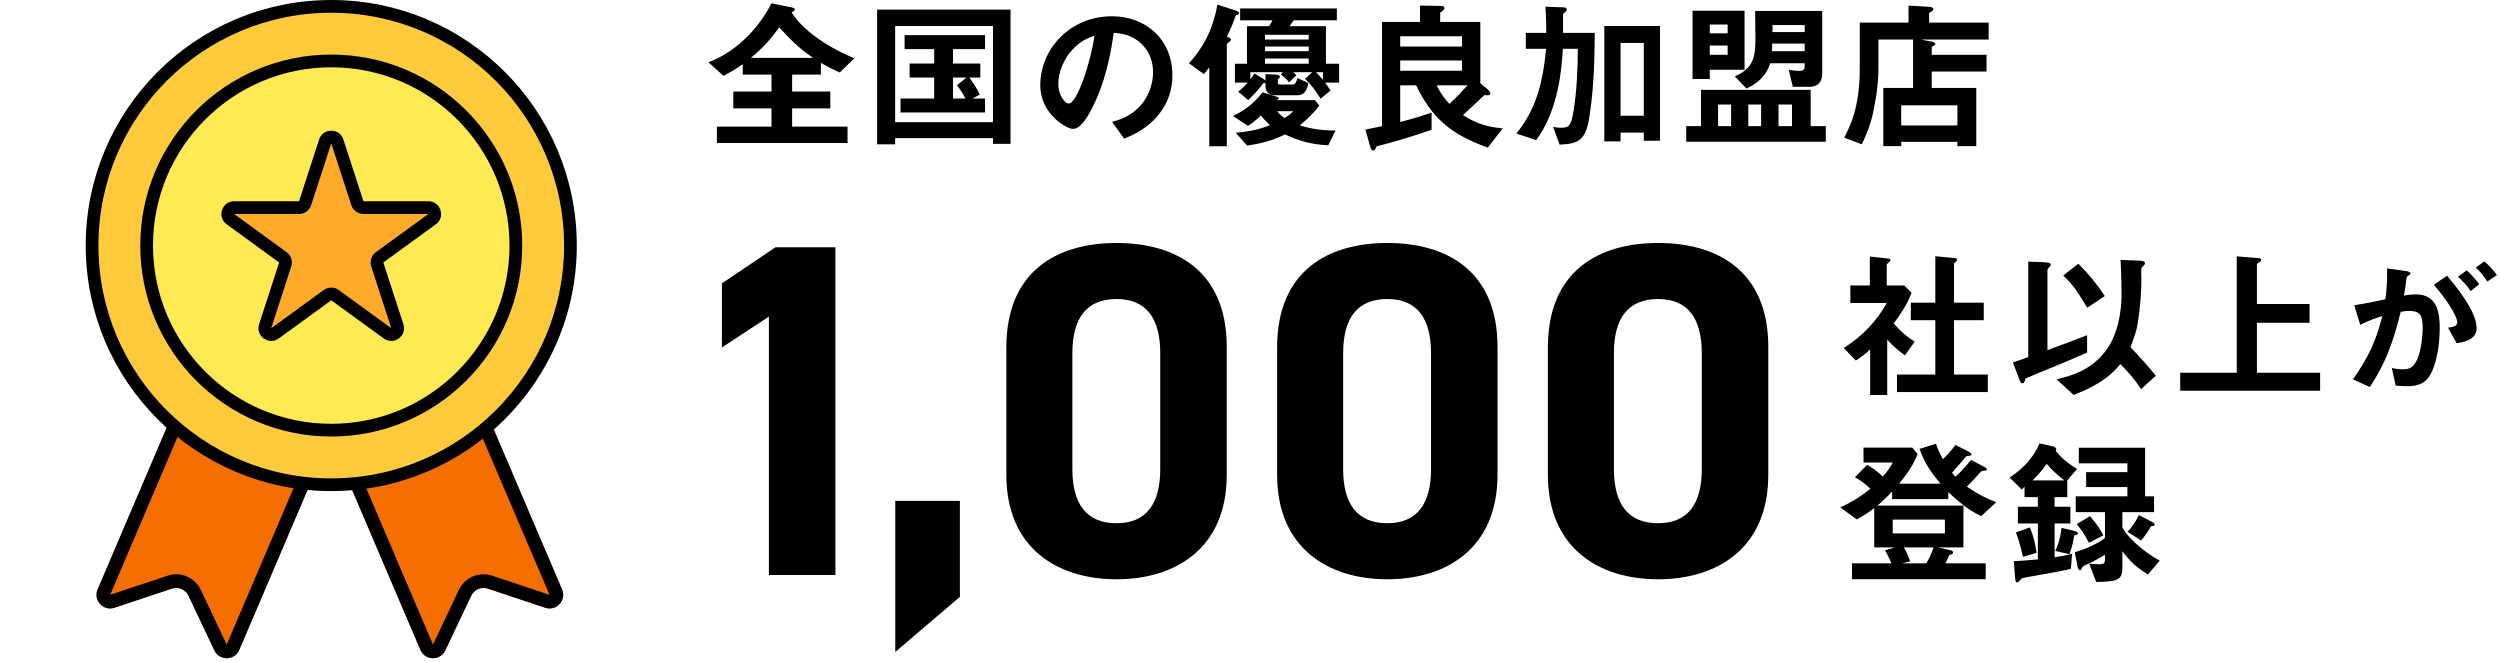
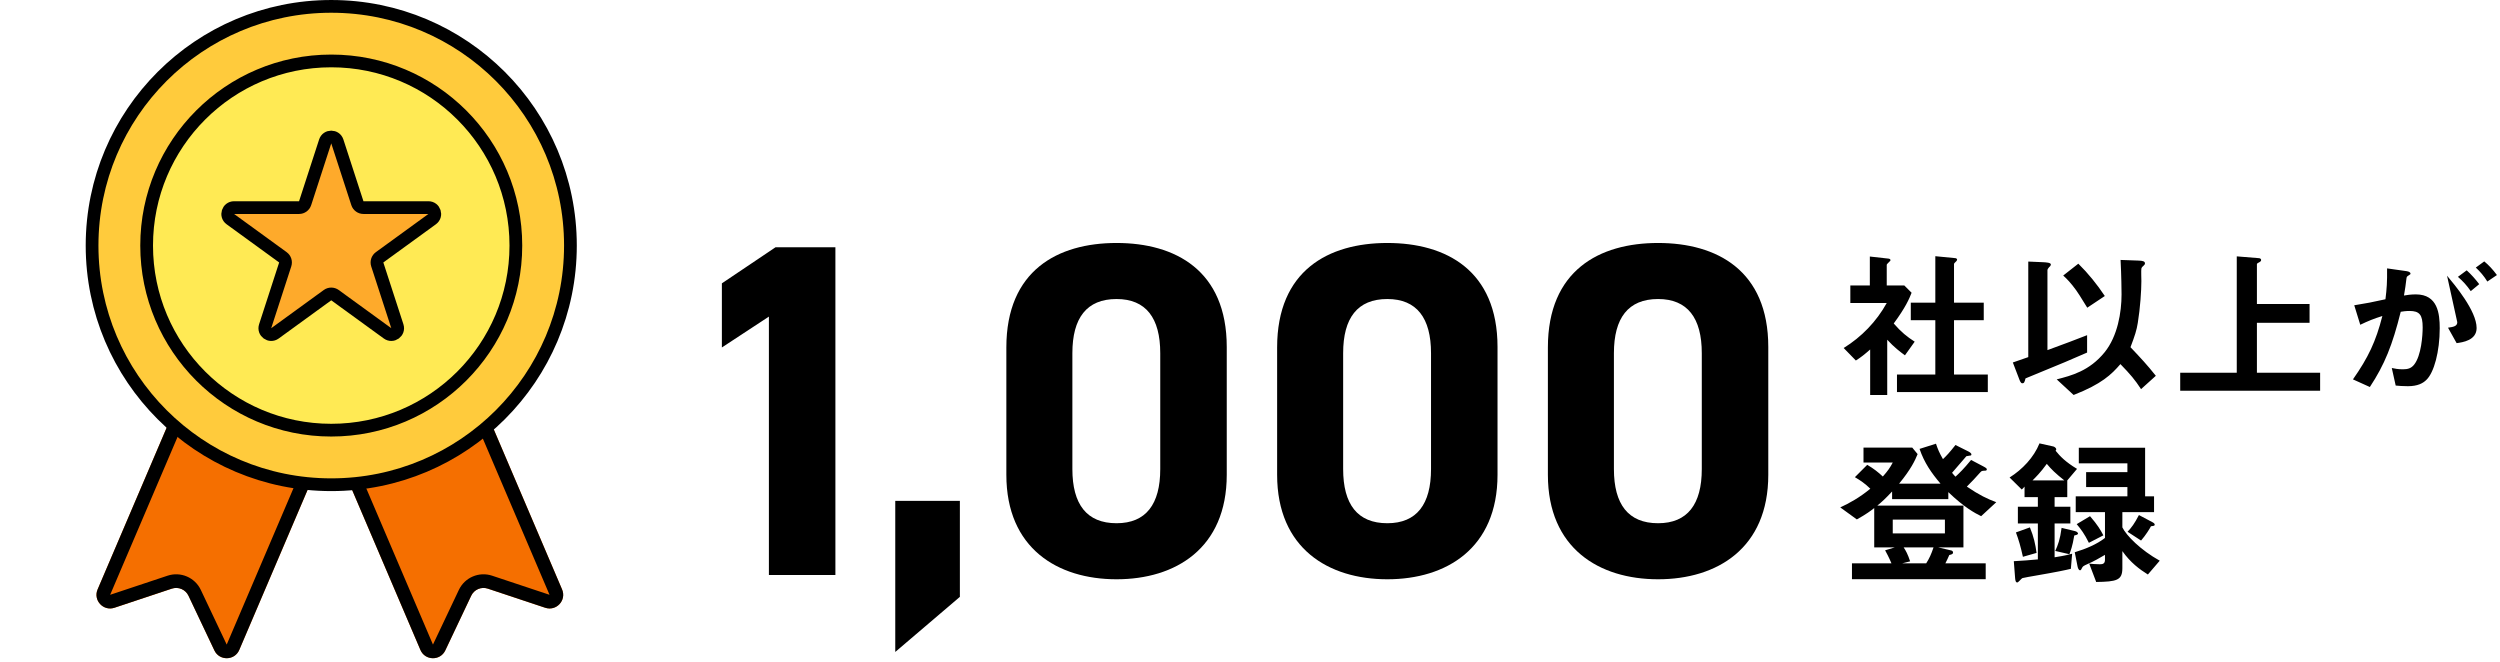
<svg xmlns="http://www.w3.org/2000/svg" width="200" height="53" viewBox="0 0 200 53" fill="none">
  <path d="M13.534 33.743C13.771 33.189 14.412 32.931 14.967 33.168L24.292 37.149C24.846 37.386 25.104 38.027 24.867 38.581L19.141 51.994C18.772 52.859 17.554 52.883 17.151 52.033L15.079 47.66C14.843 47.161 14.272 46.917 13.748 47.091L9.156 48.62C8.264 48.917 7.439 48.021 7.808 47.156L13.534 33.743Z" fill="#F56F00" />
  <path fill-rule="evenodd" clip-rule="evenodd" d="M23.864 38.153L14.538 34.171L8.812 47.584L13.404 46.056C14.45 45.707 15.593 46.195 16.065 47.192L18.137 51.566L23.864 38.153ZM14.967 33.168C14.412 32.931 13.771 33.189 13.534 33.743L7.808 47.156C7.439 48.021 8.264 48.917 9.156 48.62L13.748 47.091C14.272 46.917 14.843 47.161 15.079 47.66L17.151 52.033C17.554 52.883 18.772 52.859 19.141 51.994L24.867 38.581C25.104 38.027 24.846 37.386 24.292 37.149L14.967 33.168Z" fill="black" />
  <path d="M39.24 33.743C39.003 33.189 38.362 32.931 37.808 33.168L28.482 37.149C27.928 37.386 27.67 38.027 27.907 38.581L33.633 51.994C34.003 52.859 35.22 52.883 35.623 52.033L37.695 47.66C37.931 47.161 38.503 46.917 39.026 47.091L43.618 48.62C44.511 48.917 45.336 48.021 44.966 47.156L39.24 33.743Z" fill="#F56F00" />
  <path fill-rule="evenodd" clip-rule="evenodd" d="M28.911 38.153L38.236 34.171L43.963 47.584L39.371 46.056C38.324 45.707 37.182 46.195 36.709 47.192L34.637 51.566L28.911 38.153ZM37.808 33.168C38.362 32.931 39.003 33.189 39.24 33.743L44.966 47.156C45.336 48.021 44.511 48.917 43.618 48.62L39.026 47.091C38.503 46.917 37.931 47.161 37.695 47.66L35.623 52.033C35.22 52.883 34.003 52.859 33.633 51.994L27.907 38.581C27.67 38.027 27.928 37.386 28.482 37.149L37.808 33.168Z" fill="black" />
  <circle cx="26.5" cy="19.644" r="19.134" fill="#FFCB3C" stroke="black" stroke-width="1.019" />
  <circle cx="26.5" cy="19.644" r="14.769" fill="#FFEA54" stroke="black" stroke-width="1.019" />
  <path d="M26.015 11.313C26.168 10.844 26.832 10.844 26.985 11.313L28.591 16.256C28.659 16.466 28.855 16.608 29.075 16.608L34.273 16.608C34.766 16.608 34.972 17.24 34.572 17.53L30.367 20.585C30.189 20.715 30.114 20.945 30.182 21.155L31.788 26.098C31.941 26.567 31.404 26.958 31.004 26.668L26.799 23.613C26.621 23.483 26.379 23.483 26.2 23.613L21.996 26.668C21.596 26.958 21.059 26.567 21.212 26.098L22.817 21.155C22.886 20.945 22.811 20.715 22.632 20.585L18.428 17.53C18.028 17.24 18.234 16.608 18.727 16.608L23.925 16.608C24.145 16.608 24.341 16.466 24.409 16.256L26.015 11.313Z" fill="#FEAA2B" stroke="black" stroke-width="1.019" />
-   <path d="M68.35 4.656L67.18 5.8C66.595 5.54 66.244 5.358 65.672 5.033V5.969H63.371V7.321H66.426V8.673H63.371V10.129H67.804V11.442H57.352V10.129H61.72V8.673H58.665V7.321H61.72V5.969H59.419V5.137C58.756 5.592 58.366 5.813 57.885 6.073L56.676 4.981C58.938 4.136 60.719 2.225 61.72 0.262L63.319 0.587C63.54 0.626 63.579 0.691 63.579 0.769C63.579 0.808 63.579 0.873 63.332 0.99C63.891 1.965 65.594 3.538 68.35 4.656ZM65.048 4.63C64.242 4.071 63.54 3.525 62.344 2.186C61.642 3.148 61.083 3.785 60.069 4.63H65.048ZM80.843 11.507H79.439V11.052H71.613V11.546H70.17V0.769H80.843V11.507ZM79.439 9.778V2.082H71.613V9.778H79.439ZM78.802 8.998H72.042V7.88H74.733V6.203H72.77V5.085H74.733V3.928H72.367V2.81H78.802V3.928H76.241V5.085H78.425V6.203H77.541C77.801 6.554 78.139 7.035 78.386 7.568L77.801 7.88H78.802V8.998ZM77.307 6.203H76.241V7.88H77.229C77.034 7.477 76.813 7.152 76.553 6.827L77.307 6.203ZM93.791 6.034C93.791 7.178 93.44 8.088 92.959 8.803C91.984 10.246 90.632 10.805 89.93 11.091L88.968 9.752C89.553 9.583 90.515 9.31 91.308 8.361C92.101 7.425 92.244 6.346 92.244 5.774C92.244 5.059 92.036 4.188 91.308 3.499C90.489 2.719 89.579 2.667 89.098 2.628C88.682 5.722 87.915 7.542 87.486 8.413C87.096 9.219 86.498 10.311 85.822 10.311C85.354 10.311 83.222 9.141 83.222 6.814C83.222 3.928 85.601 1.302 88.955 1.302C91.659 1.302 93.791 3.135 93.791 6.034ZM87.551 2.862C87.174 2.992 86.589 3.187 85.965 3.798C85.042 4.682 84.665 5.891 84.665 6.684C84.665 7.737 85.263 8.283 85.497 8.283C86.173 8.283 87.291 4.89 87.551 2.862ZM107.129 6.606H105.998C106.18 6.84 106.297 7.009 106.44 7.243L105.647 7.893C105.309 7.347 104.919 6.788 104.412 6.307L104.984 5.774H103.437C103.554 5.865 103.606 5.904 103.71 6.021L103.125 6.593C102.995 6.411 102.826 6.229 102.475 5.969L102.631 5.774H100.031V6.333C100.2 6.125 100.239 6.06 100.356 5.878L101.084 6.32C101.175 6.372 101.201 6.411 101.24 6.463V5.93L102.124 5.969C102.163 5.969 102.397 6.034 102.397 6.138C102.397 6.177 102.384 6.203 102.332 6.255C102.293 6.281 102.228 6.333 102.228 6.359V6.645C102.228 6.762 102.358 6.762 102.397 6.762H103.411C103.658 6.762 103.736 6.476 103.788 6.242L104.672 6.645C104.516 7.49 104.152 7.62 103.775 7.62H101.955C101.5 7.62 101.24 7.321 101.24 6.918V6.632C101.162 6.645 101.11 6.658 101.058 6.658C100.707 7.178 100.031 7.841 99.862 8.01L99.056 7.334C99.472 7.009 99.628 6.814 99.81 6.606H98.796V5.098H99.758V2.095H101.526C101.591 2.004 101.682 1.874 101.799 1.627H99.212V0.678H106.947V1.627H103.489C103.307 1.9 103.229 2.004 103.164 2.095H106.076V5.098H107.129V6.606ZM104.698 4.097V3.72H101.201V4.097H104.698ZM104.698 5.098V4.682H101.201V5.098H104.698ZM104.698 3.161V2.784H101.201V3.161H104.698ZM105.842 6.398V5.774H105.27C105.374 5.865 105.517 6.008 105.842 6.398ZM106.843 10.441L106.258 11.624C104.815 11.559 103.801 11.221 102.8 10.753C102.124 11.091 101.318 11.416 99.771 11.65L98.861 10.623C100.2 10.506 100.98 10.259 101.604 10.012C101.331 9.765 101.175 9.596 100.863 9.245C100.447 9.648 100.213 9.83 99.836 10.064L98.64 9.284C99.316 8.946 100.187 8.452 101.006 7.386L102.059 7.711C102.215 7.763 102.306 7.789 102.306 7.88C102.306 7.932 102.215 7.971 102.098 8.01H105.192L105.543 8.452C104.958 9.206 104.464 9.635 103.983 10.025C104.854 10.298 105.673 10.441 106.843 10.441ZM103.45 8.894H102.176C102.267 9.011 102.41 9.193 102.761 9.44C103.216 9.167 103.359 9.011 103.45 8.894ZM99.121 1.055C99.121 1.107 99.095 1.146 99.004 1.172C98.861 1.224 98.848 1.224 98.822 1.328C98.718 1.666 98.458 2.342 98.146 2.927C98.315 2.992 98.471 3.044 98.471 3.174C98.471 3.252 98.393 3.304 98.354 3.343C98.185 3.46 98.146 3.486 98.146 3.577V11.702H96.742V5.384C96.534 5.683 96.404 5.826 96.313 5.93L95.117 5.059C96.43 3.629 97.106 2.043 97.392 0.366L98.822 0.834C98.952 0.873 99.121 0.938 99.121 1.055ZM116.957 5.657V4.838H112.017V5.657H116.957ZM120.22 10.272L119.024 11.806C115.969 10.727 114.526 9.362 113.291 6.827H112.017V9.765C113.33 9.414 113.954 9.206 114.526 9.011V10.376C112.407 11.13 110.86 11.52 110.132 11.702C110.041 11.923 109.989 12.04 109.833 12.04C109.69 12.04 109.625 11.754 109.599 11.676L109.235 10.363C110.015 10.207 110.223 10.168 110.561 10.09V1.757H113.603V0.444L115.124 0.47C115.475 0.47 115.553 0.522 115.553 0.639C115.553 0.808 115.332 0.938 115.215 1.003V1.757H118.426V6.658L118.959 7.1C118.985 7.126 119.232 7.334 119.232 7.464C119.232 7.62 119.063 7.62 119.011 7.62C118.933 7.62 118.868 7.62 118.751 7.607C118.27 8.062 118.023 8.309 117.035 9.206C118.205 9.947 119.05 10.155 120.22 10.272ZM116.957 3.72V2.901H112.017V3.72H116.957ZM117.399 6.827H114.942C115.254 7.503 115.566 7.88 115.956 8.309C116.606 7.698 117.061 7.204 117.399 6.827ZM132.804 11.26H131.504V10.61H129.645V11.312H128.345V2.082H132.804V11.26ZM127.578 2.628C127.565 4.266 127.552 6.697 127.175 9.193C126.889 11.143 126.408 11.507 124.77 11.572L124.25 10.155C124.549 10.207 124.744 10.22 124.926 10.22C125.498 10.22 125.706 10.038 125.888 8.855C126.148 7.217 126.213 5.566 126.226 3.902H125.03C124.939 5.332 124.731 8.725 122.898 11.208L121.312 10.688C122.872 8.725 123.405 6.762 123.691 3.902H122.066V2.628H123.704C123.704 1.978 123.691 1.458 123.639 0.535L125.043 0.587C125.173 0.587 125.342 0.613 125.342 0.756C125.342 0.847 125.303 0.886 125.199 0.977C125.056 1.094 125.043 1.133 125.043 1.263V2.628H127.578ZM131.504 9.258V3.434H129.645V9.258H131.504ZM146.064 11.338H134.897V10.09H136.08V7.191H144.855V10.09H146.064V11.338ZM140.89 10.09V8.361H139.863V10.09H140.89ZM143.36 10.09V8.361H142.281V10.09H143.36ZM138.485 10.09V8.361H137.445V10.09H138.485ZM145.778 5.878C145.778 6.528 145.466 6.944 144.777 6.944H143.425L143.1 5.592C143.425 5.644 143.776 5.67 143.971 5.67C144.14 5.67 144.374 5.631 144.374 5.345V5.059H141.618C141.449 5.553 141.137 6.411 139.72 7.087L138.784 6.112C140.279 5.449 140.435 4.565 140.435 3.07C140.435 2.394 140.422 1.601 140.409 0.873H145.778V5.878ZM144.374 2.563V2.004H141.8V2.563H144.374ZM144.374 4.097V3.486H141.774C141.774 3.772 141.774 3.811 141.761 4.097H144.374ZM139.564 5.579H136.782V6.32H135.404V0.86H139.564V5.579ZM138.212 2.667V1.965H136.782V2.667H138.212ZM138.212 4.383V3.642H136.782V4.383H138.212ZM159.09 3.161H153.669L154.462 3.317C154.605 3.343 154.826 3.395 154.826 3.512C154.826 3.616 154.722 3.655 154.54 3.746V4.383H158.921V5.722H154.54V7.035H158.102V11.689H156.594V11.351H152.096V11.689H150.666V7.035H153.045V3.161H150.276V5.202C150.276 6.658 150.146 7.516 149.86 8.959C149.639 10.025 149.275 10.844 148.95 11.546L147.533 11.013C147.988 10.142 148.781 8.621 148.781 5.488V1.809H152.681V0.444L154.384 0.548C154.514 0.561 154.67 0.6 154.67 0.743C154.67 0.821 154.553 0.899 154.488 0.938C154.423 0.977 154.332 1.029 154.332 1.081V1.809H159.09V3.161ZM156.594 10.038V8.426H152.096V10.038H156.594Z" fill="black" />
-   <path d="M159.025 31.364H151.758V29.96H154.826V25.618H152.863V24.214H154.826V20.496L156.425 20.652C156.49 20.652 156.568 20.704 156.568 20.769C156.568 20.808 156.542 20.86 156.503 20.899C156.399 21.003 156.321 21.068 156.321 21.12V24.214H158.7V25.618H156.321V29.96H159.025V31.364ZM153.175 27.334L152.395 28.426C152.005 28.14 151.524 27.776 150.978 27.178V31.598H149.613V27.958C149.171 28.348 148.898 28.569 148.469 28.842L147.494 27.841C148.924 26.957 150.12 25.722 150.939 24.24H148.027V22.836H149.587V20.522L151.095 20.691C151.173 20.704 151.238 20.743 151.238 20.808C151.238 20.86 151.186 20.912 151.147 20.938C150.965 21.12 150.939 21.146 150.939 21.198V22.836H152.343L152.928 23.421C152.733 23.915 152.447 24.591 151.498 25.878C152.109 26.58 152.551 26.931 153.175 27.334ZM168.385 23.681L166.981 24.617C166.357 23.603 166.279 23.486 166.097 23.226C165.655 22.615 165.356 22.316 165.057 22.043L166.266 21.094C167.059 21.874 167.761 22.745 168.385 23.681ZM172.467 30.064L171.284 31.13C170.79 30.376 170.452 29.973 169.633 29.128C168.918 29.96 168.125 30.727 165.889 31.598L164.537 30.35C165.694 30.051 167.15 29.687 168.372 28.179C169.412 26.892 169.724 24.981 169.724 23.551C169.724 23.278 169.711 22.056 169.646 20.795L171.089 20.847C171.44 20.86 171.596 20.912 171.596 21.068C171.596 21.133 171.583 21.172 171.466 21.276C171.349 21.367 171.323 21.432 171.31 21.484C171.284 21.627 171.31 22.329 171.31 22.498C171.31 23.213 171.219 24.643 171.024 25.826C170.933 26.411 170.79 26.853 170.439 27.776C171.323 28.712 171.752 29.167 172.467 30.064ZM166.968 28.205C165.837 28.699 164.979 29.076 162.041 30.272C161.963 30.571 161.937 30.662 161.781 30.662C161.664 30.662 161.599 30.506 161.495 30.22L161.027 28.998C161.534 28.816 161.612 28.79 162.262 28.569V20.925L163.458 20.977C163.666 20.99 164.069 21.003 164.069 21.159C164.069 21.25 163.965 21.354 163.926 21.38C163.861 21.458 163.796 21.536 163.796 21.614V28.01C165.421 27.412 165.837 27.256 166.968 26.814V28.205ZM185.61 31.26H174.417V29.817H178.941V20.509L180.696 20.652C180.774 20.652 180.891 20.691 180.891 20.795C180.891 20.899 180.813 20.938 180.748 20.977C180.67 21.016 180.553 21.068 180.553 21.133V24.318H184.765V25.826H180.553V29.817H185.61V31.26ZM199.754 22.004L198.987 22.524C198.727 22.095 198.415 21.731 198.064 21.406L198.74 20.912C199.091 21.198 199.429 21.562 199.754 22.004ZM198.337 22.732L197.661 23.291C197.336 22.823 197.037 22.498 196.634 22.147L197.336 21.627C197.7 21.952 198.051 22.355 198.337 22.732ZM198.129 26.242C198.129 27.23 197.011 27.386 196.53 27.451L195.841 26.216C196.309 26.151 196.582 26.086 196.582 25.774C196.582 25.449 196.088 24.383 194.71 22.784L195.763 22.056C196.361 22.771 198.129 24.864 198.129 26.242ZM195.178 26.255C195.178 28.127 194.723 29.804 194.112 30.389C193.839 30.662 193.41 30.896 192.63 30.896C192.24 30.896 191.889 30.87 191.655 30.844L191.343 29.44C191.577 29.492 191.85 29.544 192.227 29.544C192.63 29.544 192.89 29.466 193.124 29.18C193.709 28.452 193.813 26.814 193.813 26.19C193.813 25.189 193.566 24.877 192.76 24.877C192.474 24.877 192.214 24.916 192.058 24.942C191.395 27.607 190.771 29.167 189.588 30.961L188.236 30.35C189.458 28.608 190.069 27.321 190.589 25.28C189.887 25.501 189.471 25.67 188.821 25.982L188.34 24.422C189.328 24.266 189.77 24.175 190.836 23.941C190.94 23.109 190.979 22.563 190.966 21.471L192.526 21.692C192.695 21.718 192.838 21.783 192.838 21.887C192.838 21.939 192.825 21.952 192.695 22.03C192.539 22.134 192.539 22.134 192.513 22.303C192.448 22.823 192.422 23.057 192.318 23.642C192.526 23.603 192.89 23.551 193.267 23.551C195.022 23.551 195.178 25.098 195.178 26.255ZM159.701 40.176L158.492 41.294C157.985 41.047 157.14 40.592 155.866 39.37V39.929H151.368V39.318C150.783 39.942 150.562 40.137 150.185 40.449H157.075V43.79H155.047L156.048 44.024C156.113 44.037 156.243 44.063 156.243 44.206C156.243 44.336 156.1 44.362 155.944 44.401C155.84 44.635 155.749 44.843 155.632 45.064H158.856V46.338H148.157V45.064H151.316C151.095 44.544 150.926 44.245 150.809 44.024L151.589 43.79H149.938V40.644C149.691 40.839 149.301 41.138 148.547 41.554L147.221 40.592C147.949 40.254 148.742 39.825 149.626 39.097C149.184 38.668 148.833 38.434 148.391 38.174L149.379 37.186C149.912 37.498 150.263 37.784 150.627 38.122C151.03 37.667 151.199 37.42 151.42 37.004H149.08V35.808H152.98L153.409 36.328C153.201 36.835 152.889 37.524 151.927 38.694H155.242C154.514 37.836 153.942 37.017 153.565 35.912L154.878 35.496C155.021 35.925 155.151 36.237 155.437 36.731C155.736 36.445 155.957 36.211 156.438 35.6L157.452 36.107C157.556 36.159 157.712 36.25 157.712 36.354C157.712 36.432 157.66 36.445 157.608 36.445C157.569 36.458 157.348 36.484 157.309 36.497C157.14 36.692 156.347 37.615 156.165 37.823C156.269 37.953 156.334 38.031 156.438 38.135C156.763 37.836 157.101 37.511 157.686 36.796L158.674 37.316C158.895 37.433 158.947 37.485 158.947 37.55C158.947 37.654 158.843 37.654 158.778 37.654C158.557 37.667 158.531 37.667 158.414 37.797C158.076 38.187 157.712 38.564 157.348 38.928C158.336 39.604 158.999 39.916 159.701 40.176ZM155.593 42.672V41.567H151.42V42.672H155.593ZM154.683 43.79H152.291C152.46 44.037 152.629 44.349 152.811 44.908L152.187 45.064H154.098C154.345 44.674 154.501 44.336 154.683 43.79ZM166.162 37.511L165.382 38.434V39.773H164.368V40.54H165.629V41.879H164.368V44.583C165.265 44.44 165.538 44.362 165.772 44.297L165.668 45.506C165.239 45.61 164.576 45.753 162.769 46.065C162.639 46.091 161.846 46.221 161.794 46.247C161.716 46.273 161.469 46.598 161.378 46.598C161.235 46.598 161.222 46.364 161.209 46.247L161.105 44.895C161.742 44.869 162.405 44.804 163.029 44.752V41.879H161.43V40.54H163.029V39.773H161.963V38.928C161.872 39.032 161.846 39.071 161.742 39.162L160.767 38.2C161.781 37.563 162.704 36.601 163.159 35.47L164.264 35.717C164.329 35.73 164.498 35.821 164.498 35.951C164.498 35.99 164.485 36.016 164.446 36.055C164.81 36.51 165.239 36.952 166.162 37.511ZM172.779 44.856L171.83 45.961C171.167 45.545 170.439 45.012 169.789 44.089V45.454C169.789 46.429 169.334 46.533 167.696 46.559L167.137 45.09C167.306 45.103 167.605 45.142 167.982 45.142C168.229 45.142 168.398 45.09 168.398 44.778V44.388C167.995 44.622 167.488 44.921 167.02 45.116C166.643 45.285 166.63 45.311 166.565 45.428C166.513 45.532 166.474 45.623 166.409 45.623C166.266 45.623 166.214 45.363 166.201 45.298L165.98 44.18C166.877 43.907 167.722 43.556 168.398 43.036V40.969H166.058V39.708H170.192V38.967H166.89V37.771H170.192V37.069H166.305V35.821H171.609V39.708H172.324V40.969H169.789V42.191C170.114 42.854 171.258 44.011 172.779 44.856ZM166.24 42.685C166.24 42.776 166.058 42.815 165.941 42.841C165.798 43.712 165.642 44.102 165.551 44.336L164.42 44.076C164.628 43.621 164.81 43.153 164.927 42.23L165.954 42.477C166.24 42.542 166.24 42.672 166.24 42.685ZM165.148 38.434C164.459 37.888 164.095 37.537 163.744 37.108C163.237 37.81 162.86 38.174 162.6 38.434H165.148ZM172.376 41.983C172.376 42.074 172.22 42.087 172.077 42.1C171.986 42.282 171.661 42.815 171.284 43.244L170.205 42.542C170.53 42.191 170.751 41.905 171.115 41.203L172.194 41.775C172.376 41.866 172.376 41.944 172.376 41.983ZM168.268 42.828L167.111 43.426C166.76 42.711 166.474 42.334 166.136 41.931L167.202 41.294C167.813 41.996 168.06 42.425 168.268 42.828ZM162.925 44.232L161.833 44.544C161.651 43.725 161.495 43.179 161.274 42.594L162.392 42.191C162.704 42.945 162.834 43.556 162.925 44.232Z" fill="black" />
+   <path d="M159.025 31.364H151.758V29.96H154.826V25.618H152.863V24.214H154.826V20.496L156.425 20.652C156.49 20.652 156.568 20.704 156.568 20.769C156.568 20.808 156.542 20.86 156.503 20.899C156.399 21.003 156.321 21.068 156.321 21.12V24.214H158.7V25.618H156.321V29.96H159.025V31.364ZM153.175 27.334L152.395 28.426C152.005 28.14 151.524 27.776 150.978 27.178V31.598H149.613V27.958C149.171 28.348 148.898 28.569 148.469 28.842L147.494 27.841C148.924 26.957 150.12 25.722 150.939 24.24H148.027V22.836H149.587V20.522L151.095 20.691C151.173 20.704 151.238 20.743 151.238 20.808C151.238 20.86 151.186 20.912 151.147 20.938C150.965 21.12 150.939 21.146 150.939 21.198V22.836H152.343L152.928 23.421C152.733 23.915 152.447 24.591 151.498 25.878C152.109 26.58 152.551 26.931 153.175 27.334ZM168.385 23.681L166.981 24.617C166.357 23.603 166.279 23.486 166.097 23.226C165.655 22.615 165.356 22.316 165.057 22.043L166.266 21.094C167.059 21.874 167.761 22.745 168.385 23.681ZM172.467 30.064L171.284 31.13C170.79 30.376 170.452 29.973 169.633 29.128C168.918 29.96 168.125 30.727 165.889 31.598L164.537 30.35C165.694 30.051 167.15 29.687 168.372 28.179C169.412 26.892 169.724 24.981 169.724 23.551C169.724 23.278 169.711 22.056 169.646 20.795L171.089 20.847C171.44 20.86 171.596 20.912 171.596 21.068C171.596 21.133 171.583 21.172 171.466 21.276C171.349 21.367 171.323 21.432 171.31 21.484C171.284 21.627 171.31 22.329 171.31 22.498C171.31 23.213 171.219 24.643 171.024 25.826C170.933 26.411 170.79 26.853 170.439 27.776C171.323 28.712 171.752 29.167 172.467 30.064ZM166.968 28.205C165.837 28.699 164.979 29.076 162.041 30.272C161.963 30.571 161.937 30.662 161.781 30.662C161.664 30.662 161.599 30.506 161.495 30.22L161.027 28.998C161.534 28.816 161.612 28.79 162.262 28.569V20.925L163.458 20.977C163.666 20.99 164.069 21.003 164.069 21.159C164.069 21.25 163.965 21.354 163.926 21.38C163.861 21.458 163.796 21.536 163.796 21.614V28.01C165.421 27.412 165.837 27.256 166.968 26.814V28.205ZM185.61 31.26H174.417V29.817H178.941V20.509L180.696 20.652C180.774 20.652 180.891 20.691 180.891 20.795C180.891 20.899 180.813 20.938 180.748 20.977C180.67 21.016 180.553 21.068 180.553 21.133V24.318H184.765V25.826H180.553V29.817H185.61V31.26ZM199.754 22.004L198.987 22.524C198.727 22.095 198.415 21.731 198.064 21.406L198.74 20.912C199.091 21.198 199.429 21.562 199.754 22.004ZM198.337 22.732L197.661 23.291C197.336 22.823 197.037 22.498 196.634 22.147L197.336 21.627C197.7 21.952 198.051 22.355 198.337 22.732ZM198.129 26.242C198.129 27.23 197.011 27.386 196.53 27.451L195.841 26.216C196.309 26.151 196.582 26.086 196.582 25.774L195.763 22.056C196.361 22.771 198.129 24.864 198.129 26.242ZM195.178 26.255C195.178 28.127 194.723 29.804 194.112 30.389C193.839 30.662 193.41 30.896 192.63 30.896C192.24 30.896 191.889 30.87 191.655 30.844L191.343 29.44C191.577 29.492 191.85 29.544 192.227 29.544C192.63 29.544 192.89 29.466 193.124 29.18C193.709 28.452 193.813 26.814 193.813 26.19C193.813 25.189 193.566 24.877 192.76 24.877C192.474 24.877 192.214 24.916 192.058 24.942C191.395 27.607 190.771 29.167 189.588 30.961L188.236 30.35C189.458 28.608 190.069 27.321 190.589 25.28C189.887 25.501 189.471 25.67 188.821 25.982L188.34 24.422C189.328 24.266 189.77 24.175 190.836 23.941C190.94 23.109 190.979 22.563 190.966 21.471L192.526 21.692C192.695 21.718 192.838 21.783 192.838 21.887C192.838 21.939 192.825 21.952 192.695 22.03C192.539 22.134 192.539 22.134 192.513 22.303C192.448 22.823 192.422 23.057 192.318 23.642C192.526 23.603 192.89 23.551 193.267 23.551C195.022 23.551 195.178 25.098 195.178 26.255ZM159.701 40.176L158.492 41.294C157.985 41.047 157.14 40.592 155.866 39.37V39.929H151.368V39.318C150.783 39.942 150.562 40.137 150.185 40.449H157.075V43.79H155.047L156.048 44.024C156.113 44.037 156.243 44.063 156.243 44.206C156.243 44.336 156.1 44.362 155.944 44.401C155.84 44.635 155.749 44.843 155.632 45.064H158.856V46.338H148.157V45.064H151.316C151.095 44.544 150.926 44.245 150.809 44.024L151.589 43.79H149.938V40.644C149.691 40.839 149.301 41.138 148.547 41.554L147.221 40.592C147.949 40.254 148.742 39.825 149.626 39.097C149.184 38.668 148.833 38.434 148.391 38.174L149.379 37.186C149.912 37.498 150.263 37.784 150.627 38.122C151.03 37.667 151.199 37.42 151.42 37.004H149.08V35.808H152.98L153.409 36.328C153.201 36.835 152.889 37.524 151.927 38.694H155.242C154.514 37.836 153.942 37.017 153.565 35.912L154.878 35.496C155.021 35.925 155.151 36.237 155.437 36.731C155.736 36.445 155.957 36.211 156.438 35.6L157.452 36.107C157.556 36.159 157.712 36.25 157.712 36.354C157.712 36.432 157.66 36.445 157.608 36.445C157.569 36.458 157.348 36.484 157.309 36.497C157.14 36.692 156.347 37.615 156.165 37.823C156.269 37.953 156.334 38.031 156.438 38.135C156.763 37.836 157.101 37.511 157.686 36.796L158.674 37.316C158.895 37.433 158.947 37.485 158.947 37.55C158.947 37.654 158.843 37.654 158.778 37.654C158.557 37.667 158.531 37.667 158.414 37.797C158.076 38.187 157.712 38.564 157.348 38.928C158.336 39.604 158.999 39.916 159.701 40.176ZM155.593 42.672V41.567H151.42V42.672H155.593ZM154.683 43.79H152.291C152.46 44.037 152.629 44.349 152.811 44.908L152.187 45.064H154.098C154.345 44.674 154.501 44.336 154.683 43.79ZM166.162 37.511L165.382 38.434V39.773H164.368V40.54H165.629V41.879H164.368V44.583C165.265 44.44 165.538 44.362 165.772 44.297L165.668 45.506C165.239 45.61 164.576 45.753 162.769 46.065C162.639 46.091 161.846 46.221 161.794 46.247C161.716 46.273 161.469 46.598 161.378 46.598C161.235 46.598 161.222 46.364 161.209 46.247L161.105 44.895C161.742 44.869 162.405 44.804 163.029 44.752V41.879H161.43V40.54H163.029V39.773H161.963V38.928C161.872 39.032 161.846 39.071 161.742 39.162L160.767 38.2C161.781 37.563 162.704 36.601 163.159 35.47L164.264 35.717C164.329 35.73 164.498 35.821 164.498 35.951C164.498 35.99 164.485 36.016 164.446 36.055C164.81 36.51 165.239 36.952 166.162 37.511ZM172.779 44.856L171.83 45.961C171.167 45.545 170.439 45.012 169.789 44.089V45.454C169.789 46.429 169.334 46.533 167.696 46.559L167.137 45.09C167.306 45.103 167.605 45.142 167.982 45.142C168.229 45.142 168.398 45.09 168.398 44.778V44.388C167.995 44.622 167.488 44.921 167.02 45.116C166.643 45.285 166.63 45.311 166.565 45.428C166.513 45.532 166.474 45.623 166.409 45.623C166.266 45.623 166.214 45.363 166.201 45.298L165.98 44.18C166.877 43.907 167.722 43.556 168.398 43.036V40.969H166.058V39.708H170.192V38.967H166.89V37.771H170.192V37.069H166.305V35.821H171.609V39.708H172.324V40.969H169.789V42.191C170.114 42.854 171.258 44.011 172.779 44.856ZM166.24 42.685C166.24 42.776 166.058 42.815 165.941 42.841C165.798 43.712 165.642 44.102 165.551 44.336L164.42 44.076C164.628 43.621 164.81 43.153 164.927 42.23L165.954 42.477C166.24 42.542 166.24 42.672 166.24 42.685ZM165.148 38.434C164.459 37.888 164.095 37.537 163.744 37.108C163.237 37.81 162.86 38.174 162.6 38.434H165.148ZM172.376 41.983C172.376 42.074 172.22 42.087 172.077 42.1C171.986 42.282 171.661 42.815 171.284 43.244L170.205 42.542C170.53 42.191 170.751 41.905 171.115 41.203L172.194 41.775C172.376 41.866 172.376 41.944 172.376 41.983ZM168.268 42.828L167.111 43.426C166.76 42.711 166.474 42.334 166.136 41.931L167.202 41.294C167.813 41.996 168.06 42.425 168.268 42.828ZM162.925 44.232L161.833 44.544C161.651 43.725 161.495 43.179 161.274 42.594L162.392 42.191C162.704 42.945 162.834 43.556 162.925 44.232Z" fill="black" />
  <path d="M66.832 19.78V46H61.512V25.328L57.75 27.798V22.668L62.044 19.78H66.832ZM76.79 40.072V47.748L71.621 52.156V40.072H76.79ZM98.14 27.76V37.982C98.14 43.872 94.036 46.342 89.324 46.342C84.612 46.342 80.508 43.872 80.508 37.982V27.798C80.508 21.642 84.612 19.438 89.324 19.438C94.036 19.438 98.14 21.642 98.14 27.76ZM92.82 28.254C92.82 25.442 91.68 23.922 89.324 23.922C86.93 23.922 85.79 25.442 85.79 28.254V37.526C85.79 40.338 86.93 41.858 89.324 41.858C91.68 41.858 92.82 40.338 92.82 37.526V28.254ZM119.802 27.76V37.982C119.802 43.872 115.698 46.342 110.986 46.342C106.274 46.342 102.17 43.872 102.17 37.982V27.798C102.17 21.642 106.274 19.438 110.986 19.438C115.698 19.438 119.802 21.642 119.802 27.76ZM114.482 28.254C114.482 25.442 113.342 23.922 110.986 23.922C108.592 23.922 107.452 25.442 107.452 28.254V37.526C107.452 40.338 108.592 41.858 110.986 41.858C113.342 41.858 114.482 40.338 114.482 37.526V28.254ZM141.463 27.76V37.982C141.463 43.872 137.359 46.342 132.647 46.342C127.935 46.342 123.831 43.872 123.831 37.982V27.798C123.831 21.642 127.935 19.438 132.647 19.438C137.359 19.438 141.463 21.642 141.463 27.76ZM136.143 28.254C136.143 25.442 135.003 23.922 132.647 23.922C130.253 23.922 129.113 25.442 129.113 28.254V37.526C129.113 40.338 130.253 41.858 132.647 41.858C135.003 41.858 136.143 40.338 136.143 37.526V28.254Z" fill="black" />
</svg>